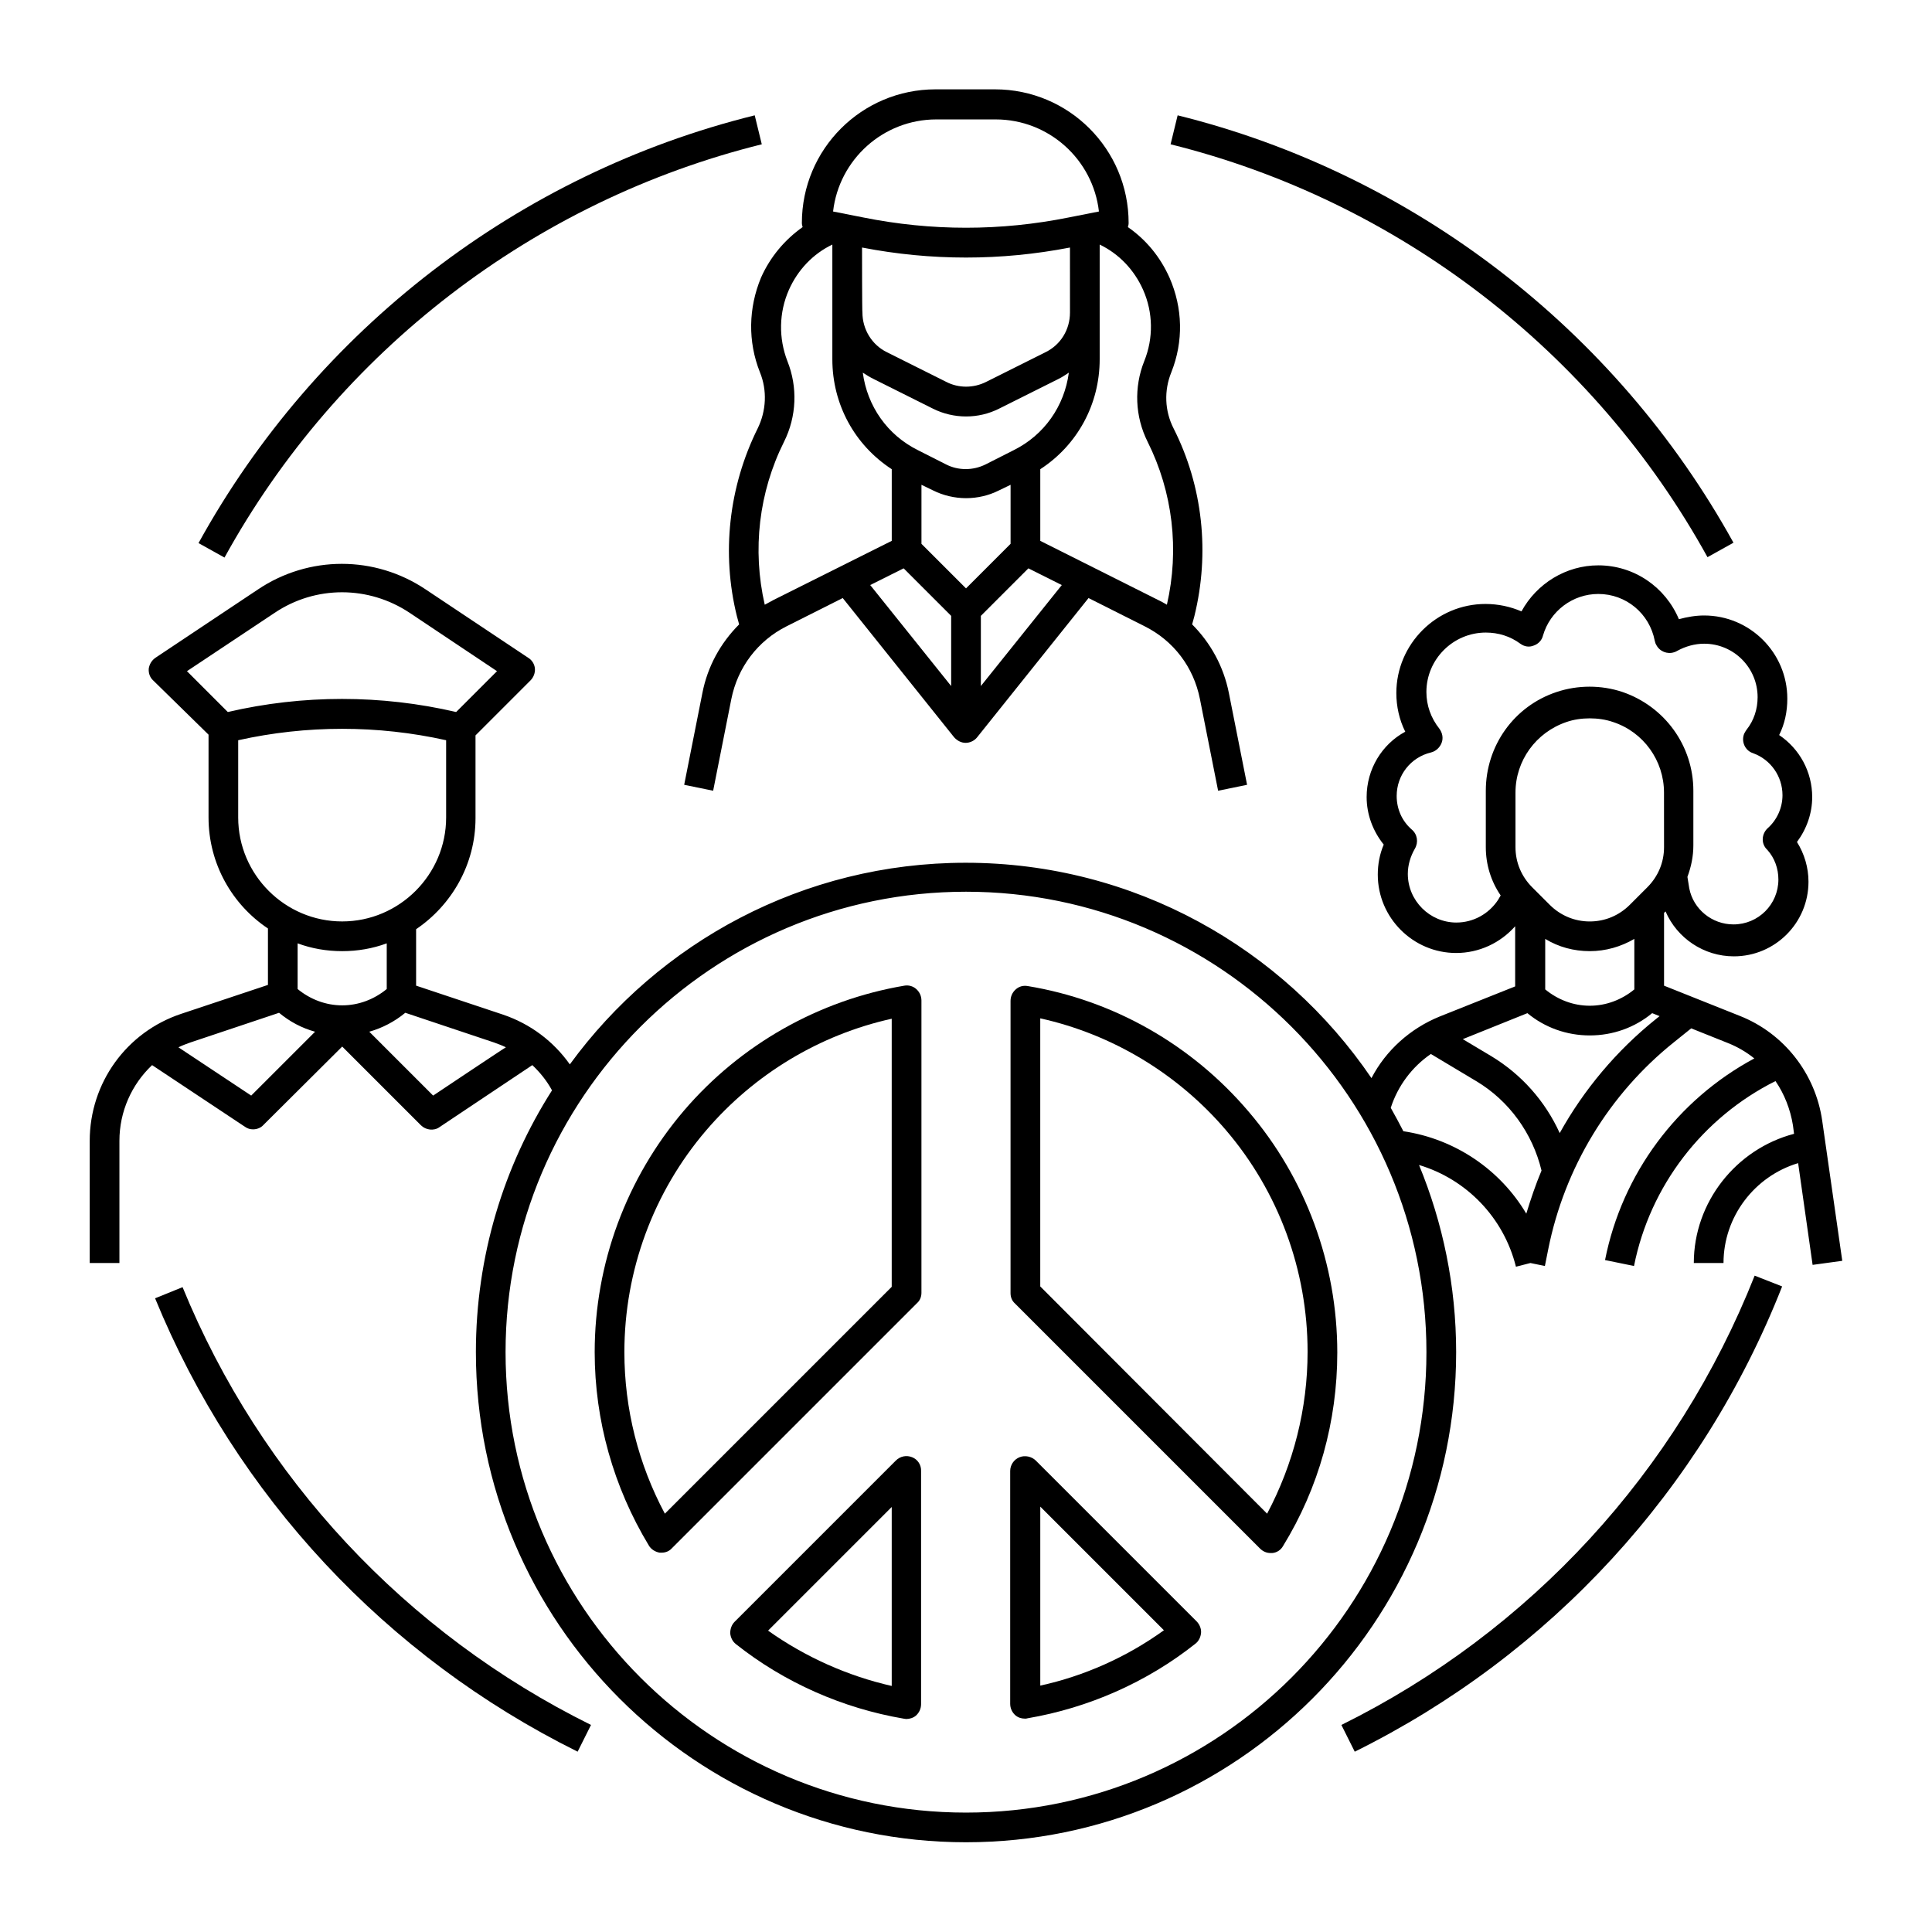
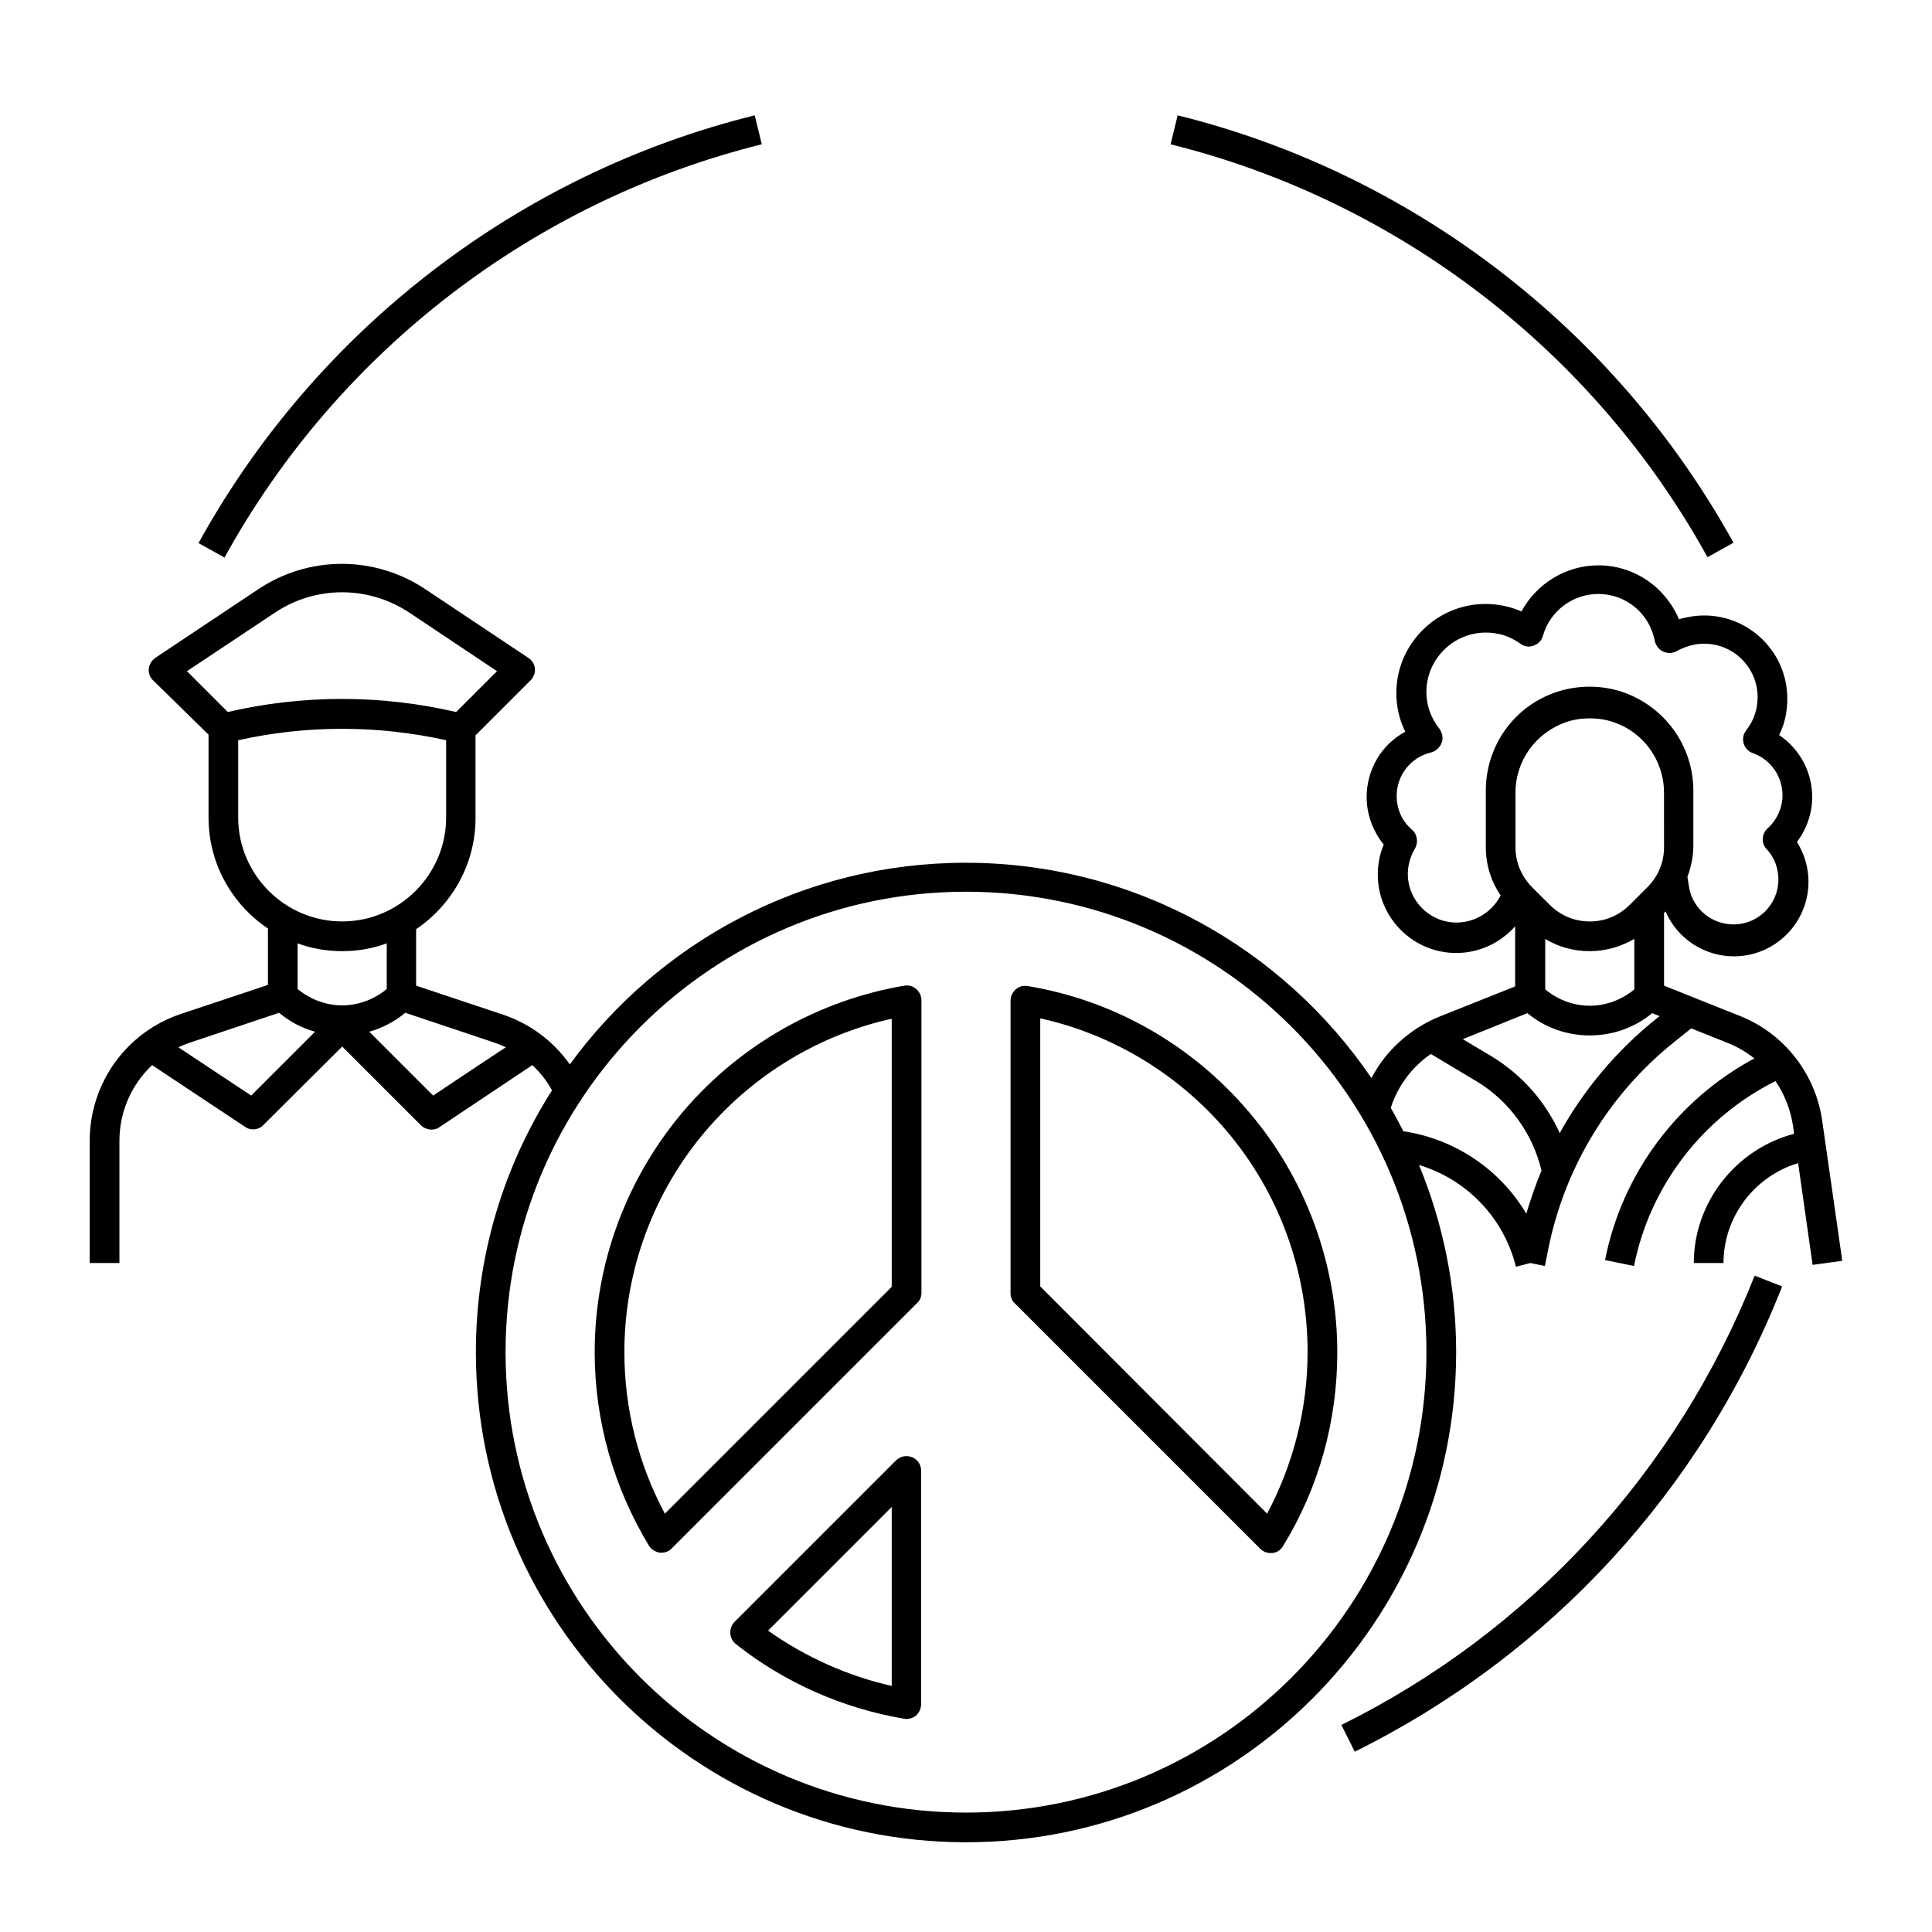
<svg xmlns="http://www.w3.org/2000/svg" fill="#000000" width="800px" height="800px" version="1.1" viewBox="144 144 512 512">
  <g>
    <path d="m632.22 478.13-5.312-37.098c-1.77-12.496-10.137-23.223-21.941-27.848l-19.977-7.969v-19.285l0.395-0.395c3.051 7.086 10.137 11.906 18.105 11.906 10.922 0 19.777-8.855 19.777-19.777 0-3.738-1.082-7.379-3.051-10.527 2.559-3.445 4.035-7.578 4.035-11.906 0-6.691-3.344-12.793-8.758-16.434 1.477-2.953 2.164-6.199 2.164-9.645 0-12.203-9.938-22.043-22.043-22.043-2.262 0-4.527 0.395-6.691 0.984-3.543-8.461-11.809-14.27-21.352-14.27-8.562 0-16.336 4.82-20.367 12.203-2.953-1.277-6.199-1.969-9.543-1.969-12.988 0-23.617 10.629-23.617 23.617 0 3.543 0.789 7.086 2.363 10.234-6.199 3.344-10.234 9.938-10.234 17.32 0 4.625 1.672 9.055 4.527 12.594-1.082 2.559-1.574 5.215-1.574 7.969 0 11.414 9.348 20.762 20.762 20.762 6.102 0 11.711-2.656 15.645-7.086v15.941l-19.977 7.969c-7.773 3.148-14.27 8.953-18.105 16.336-23.418-34.441-62.879-57.07-107.55-57.07-43 0-81.277 21.059-104.89 53.43-4.328-6.102-10.43-10.727-17.711-13.188l-23.027-7.676v-14.957c9.445-6.394 15.742-17.219 15.742-29.422v-21.941l14.562-14.562c0.789-0.789 1.277-1.969 1.18-3.148-0.098-1.18-0.789-2.262-1.77-2.856l-27.16-18.105c-13.48-9.055-30.996-9.055-44.477 0l-27.16 18.105c-0.984 0.688-1.574 1.672-1.77 2.856-0.098 1.18 0.297 2.363 1.18 3.148l14.664 14.367v21.941c0 12.301 6.297 23.125 15.742 29.422v14.957l-23.027 7.676c-14.461 4.824-24.203 18.305-24.203 33.652v32.375h7.871v-32.375c0-7.773 3.246-14.957 8.66-20.074l24.602 16.336c0.688 0.492 1.379 0.688 2.164 0.688 0.984 0 2.066-0.395 2.754-1.18l20.863-20.762 20.859 20.859c1.277 1.277 3.445 1.574 4.922 0.492l24.602-16.434c2.066 1.969 3.836 4.133 5.215 6.691-12.793 20.074-20.172 43.887-20.172 69.371 0 71.637 58.254 129.89 129.89 129.89 71.637 0 129.89-58.254 129.89-129.89 0-17.516-3.543-34.34-9.84-49.594 12.496 3.738 22.434 13.875 25.684 26.961l3.836-0.984 3.836 0.789 0.887-4.43c4.328-21.648 16.137-41.133 33.359-54.906l4.527-3.641 9.84 3.938c2.461 0.984 4.82 2.363 6.887 4.035-20.367 10.922-35.031 30.504-39.559 53.43l7.676 1.574c4.231-21.254 18.203-39.359 37.492-49.004 2.363 3.445 3.938 7.477 4.625 11.711l0.297 2.262c-15.352 4.035-26.566 18.105-26.566 34.242h7.871c0-12.301 8.266-23.027 19.777-26.469l3.836 26.961zm-415.45-171.71c10.824-7.281 24.895-7.281 35.816 0l23.125 15.449-10.824 10.824c-19.875-4.625-40.641-4.625-60.516 0l-10.824-10.824zm-9.645 54.219v-20.469c18.105-4.035 37-4.035 55.105 0v20.469c0 15.152-12.398 27.551-27.551 27.551-15.156 0.004-27.555-12.395-27.555-27.551zm27.555 35.426c4.133 0 8.07-0.688 11.809-2.066v12.102c-3.344 2.754-7.477 4.328-11.809 4.328-4.328 0-8.461-1.574-11.809-4.328v-12.102c3.738 1.379 7.676 2.066 11.809 2.066zm-24.109 38.277-19.285-12.793c0.984-0.492 2.066-0.887 3.148-1.277l23.52-7.871c2.856 2.363 6.004 4.035 9.543 5.019zm48.215 0-16.926-16.926c3.445-0.984 6.691-2.656 9.543-5.019l23.52 7.871c1.082 0.395 2.164 0.789 3.148 1.277 0.004-0.094-19.285 12.797-19.285 12.797zm326.2-65.828c0 4.035-1.574 7.773-4.43 10.629l-4.625 4.625c-2.856 2.856-6.594 4.43-10.629 4.43s-7.773-1.574-10.629-4.43l-4.625-4.625c-2.856-2.856-4.43-6.594-4.43-10.629v-14.465c0-8.461 5.41-15.941 13.48-18.695 1.969-0.688 4.133-0.984 6.199-0.984 2.066 0 4.231 0.297 6.199 0.984 8.07 2.656 13.48 10.234 13.48 18.695zm-31.488 24.305c3.543 2.164 7.578 3.246 11.809 3.246s8.266-1.18 11.809-3.246v13.383c-3.344 2.754-7.477 4.328-11.809 4.328-4.328 0-8.461-1.574-11.809-4.328zm-23.52-4.332c-7.086 0-12.891-5.805-12.891-12.891 0-2.363 0.688-4.625 1.871-6.691 0.984-1.672 0.688-3.836-0.887-5.117-2.559-2.262-3.938-5.41-3.938-8.855 0-5.512 3.738-10.234 9.055-11.512 1.277-0.297 2.363-1.277 2.856-2.559 0.492-1.277 0.195-2.656-0.59-3.738-2.262-2.856-3.445-6.199-3.445-9.742 0-8.66 7.086-15.742 15.742-15.742 3.344 0 6.496 0.984 9.152 2.953 1.082 0.789 2.363 0.984 3.543 0.492 1.18-0.395 2.164-1.379 2.461-2.656 1.871-6.496 7.871-11.02 14.66-11.02 7.379 0 13.578 5.215 14.957 12.398 0.098 0.395 0.195 0.789 0.395 1.082 0.887 1.77 2.953 2.559 4.723 1.969 0.297-0.098 0.59-0.195 0.887-0.395 2.164-1.18 4.625-1.871 7.086-1.871 7.871 0 14.168 6.394 14.168 14.168 0 3.148-0.984 6.199-2.953 8.66-0.195 0.297-0.395 0.59-0.59 0.984-0.789 1.871 0 4.133 1.871 5.019 0.195 0.098 0.297 0.098 0.492 0.195 4.625 1.672 7.773 6.102 7.773 11.121 0 3.344-1.477 6.594-3.938 8.758-1.574 1.477-1.77 3.938-0.297 5.512 0.098 0.098 0.195 0.195 0.195 0.195 1.969 2.164 2.953 5.019 2.953 7.871 0 6.594-5.312 11.906-11.906 11.906-5.707 0-10.629-4.035-11.711-9.543l-0.492-3.051c0.984-2.656 1.574-5.41 1.574-8.363v-14.465c0-11.906-7.578-22.336-18.793-26.176-5.609-1.871-11.809-1.871-17.418 0-11.316 3.738-18.793 14.27-18.793 26.176v14.953c0 4.625 1.379 9.055 3.938 12.793l-0.688 1.18c-2.461 3.738-6.594 6-11.023 6zm-129.98 235.87c-67.305 0-122.02-54.711-122.02-122.02 0-67.305 54.711-122.02 122.02-122.02s122.02 54.711 122.02 122.02c0 67.305-54.711 122.02-122.02 122.02zm115.91-180.57c-1.082-2.066-2.164-4.133-3.344-6.199 1.871-5.805 5.609-10.824 10.629-14.27l12.004 7.184c8.758 5.215 14.957 13.875 17.32 23.715-1.574 3.738-2.856 7.578-4.035 11.414-6.891-11.609-18.797-19.777-32.574-21.844zm66.914-29.715c-10.43 8.363-19.09 18.695-25.484 30.207-3.836-8.461-10.137-15.547-18.105-20.367l-7.578-4.527 17.121-6.887c4.625 3.836 10.43 5.902 16.531 5.902s11.906-2.066 16.531-5.902l1.969 0.789z" />
-     <path d="m345.39 242.66c1.969 4.82 1.672 10.234-0.59 14.859-7.676 15.449-9.645 33.16-5.512 49.789l0.59 2.164c-4.922 4.922-8.363 11.121-9.742 18.203l-4.82 24.305 7.676 1.574 4.82-24.305c1.672-8.363 6.988-15.449 14.66-19.285l14.859-7.477 29.52 36.898c0.789 0.887 1.871 1.477 3.051 1.477 1.18 0 2.363-0.59 3.051-1.477l29.52-36.898 14.859 7.477c7.676 3.836 12.988 10.824 14.66 19.285l4.82 24.305 7.676-1.574-4.82-24.305c-1.379-6.988-4.82-13.285-9.742-18.203l0.59-2.164c4.133-16.727 2.262-34.441-5.512-49.789-2.363-4.625-2.559-10.035-0.59-14.859 3.246-8.168 3.051-17.023-0.492-25.094-2.461-5.512-6.199-10.035-11.02-13.383 0.098-0.297 0.195-0.688 0.195-1.082 0-19.582-15.844-35.426-35.426-35.426h-15.742c-19.582 0-35.426 15.844-35.426 35.426 0 0.395 0.098 0.688 0.195 1.082-4.723 3.344-8.562 7.871-11.02 13.383-3.34 8.07-3.535 16.926-0.289 25.094zm27.059-33.062c9.152 1.77 18.301 2.656 27.551 2.656s18.402-0.887 27.551-2.656l0.004 17.219c0 4.527-2.461 8.562-6.496 10.527l-15.742 7.871c-3.344 1.672-7.281 1.672-10.527 0l-15.742-7.871c-4.035-1.969-6.496-6.102-6.496-10.527-0.102 0-0.102-17.219-0.102-17.219zm3.051 34.832 15.742 7.871c2.754 1.379 5.805 2.066 8.758 2.066 3.051 0 6.004-0.688 8.758-2.066l15.742-7.871c0.984-0.492 1.871-1.082 2.754-1.672-1.18 8.855-6.496 16.531-14.66 20.566l-7.379 3.738c-3.344 1.672-7.281 1.672-10.527 0l-7.379-3.738c-8.168-4.035-13.48-11.711-14.66-20.566 0.883 0.59 1.867 1.184 2.852 1.672zm24.504 55.5-11.809-11.809v-15.645l3.051 1.477c2.754 1.379 5.805 2.066 8.758 2.066 3.051 0 6.004-0.688 8.758-2.066l3.051-1.477v15.645zm-16.531-5.312 12.594 12.594v18.598l-21.453-26.766zm20.465 31.191v-18.598l12.594-12.594 8.855 4.43zm43.297-86.102c-2.754 6.887-2.461 14.66 0.887 21.352 6.691 13.383 8.461 28.633 5.117 43.199-0.789-0.492-1.574-0.887-2.363-1.277l-31.191-15.645v-18.992c9.84-6.394 15.742-17.219 15.742-29.125v-30.406c5.117 2.461 9.152 6.691 11.512 12.004 2.66 6 2.758 12.793 0.297 18.891zm-55.105-64.059h15.742c14.07 0 25.781 10.629 27.355 24.402l-7.969 1.574c-18.105 3.641-36.406 3.641-54.516 0l-7.969-1.574c1.574-13.773 13.285-24.402 27.355-24.402zm-39.062 45.168c2.363-5.312 6.394-9.543 11.512-12.004v30.406c0 11.906 5.902 22.73 15.742 29.125v18.992l-31.293 15.645c-0.789 0.395-1.574 0.887-2.363 1.277-3.344-14.562-1.574-29.816 5.117-43.199 3.344-6.691 3.641-14.465 0.887-21.352-2.359-6.098-2.258-12.891 0.398-18.891z" />
    <path d="m388.19 486.59v-77.441c0-1.18-0.492-2.262-1.379-3.051-0.887-0.789-2.066-1.082-3.148-0.887-22.633 3.836-43.395 15.547-58.449 33.16-15.254 17.914-23.617 40.543-23.617 63.965 0 18.105 5.019 35.816 14.367 51.266 0.59 0.984 1.672 1.672 2.856 1.871h0.492c1.082 0 2.066-0.395 2.754-1.18l64.945-64.945c0.785-0.691 1.18-1.676 1.18-2.758zm-67.996 58.551c-6.988-13.086-10.727-27.75-10.727-42.805 0-21.551 7.676-42.41 21.648-58.746 12.793-14.957 30.109-25.387 49.199-29.617v71.047z" />
    <path d="m416.33 405.31c-1.18-0.195-2.262 0.098-3.148 0.887-0.887 0.789-1.379 1.871-1.379 3.051v77.441c0 1.082 0.395 2.066 1.18 2.754l64.945 64.945c0.789 0.789 1.77 1.18 2.754 1.18h0.492c1.18-0.098 2.262-0.789 2.856-1.871 9.445-15.352 14.367-33.062 14.367-51.266 0-23.418-8.363-46.148-23.52-63.863-15.055-17.711-35.816-29.52-58.547-33.258zm63.469 139.83-60.121-60.223v-71.047c19.09 4.231 36.406 14.66 49.199 29.617 13.973 16.336 21.648 37.195 21.648 58.746 0 15.059-3.738 29.719-10.727 42.906z" />
    <path d="m385.73 530.18c-1.477-0.59-3.148-0.297-4.328 0.887l-42.707 42.707c-0.789 0.789-1.18 1.871-1.18 3.051 0.098 1.082 0.59 2.164 1.477 2.856 12.891 10.234 28.34 17.023 44.477 19.777 0.195 0 0.395 0.098 0.688 0.098 0.887 0 1.871-0.297 2.559-0.887 0.887-0.789 1.379-1.871 1.379-3.051v-61.695c0.098-1.676-0.887-3.152-2.363-3.742zm-38.18 45.953 32.766-32.766v47.43c-11.707-2.66-22.926-7.68-32.766-14.664z" />
-     <path d="m418.5 531.07c-1.082-1.082-2.856-1.477-4.328-0.887-1.477 0.59-2.461 2.066-2.461 3.641v61.695c0 1.18 0.492 2.262 1.379 3.051 0.688 0.59 1.574 0.887 2.559 0.887 0.195 0 0.395 0 0.688-0.098 16.137-2.754 31.586-9.543 44.477-19.777 0.887-0.688 1.379-1.77 1.477-2.856 0.098-1.082-0.395-2.262-1.18-3.051zm1.184 59.633v-47.43l32.766 32.766c-9.84 7.086-21.059 12.105-32.766 14.664z" />
    <path d="m345.88 182.24-1.871-7.676c-62.484 15.449-116.21 56.777-147.4 113.36l6.887 3.836c30.113-54.711 82.066-94.562 142.39-109.52z" />
-     <path d="m192.38 485.11-7.281 2.953c21.453 52.348 61.203 94.957 111.98 120.15l3.543-7.086c-49.105-24.305-87.578-65.535-108.24-116.02z" />
    <path d="m499.48 601.13 3.543 7.086c51.855-25.684 92.102-69.469 113.26-123.3l-7.281-2.856c-20.566 51.957-59.434 94.27-109.52 119.07z" />
    <path d="m596.5 291.66 6.887-3.836c-31.191-56.484-84.918-97.812-147.3-113.26l-1.871 7.676c60.223 14.957 112.18 54.809 142.29 109.42z" />
  </g>
</svg>